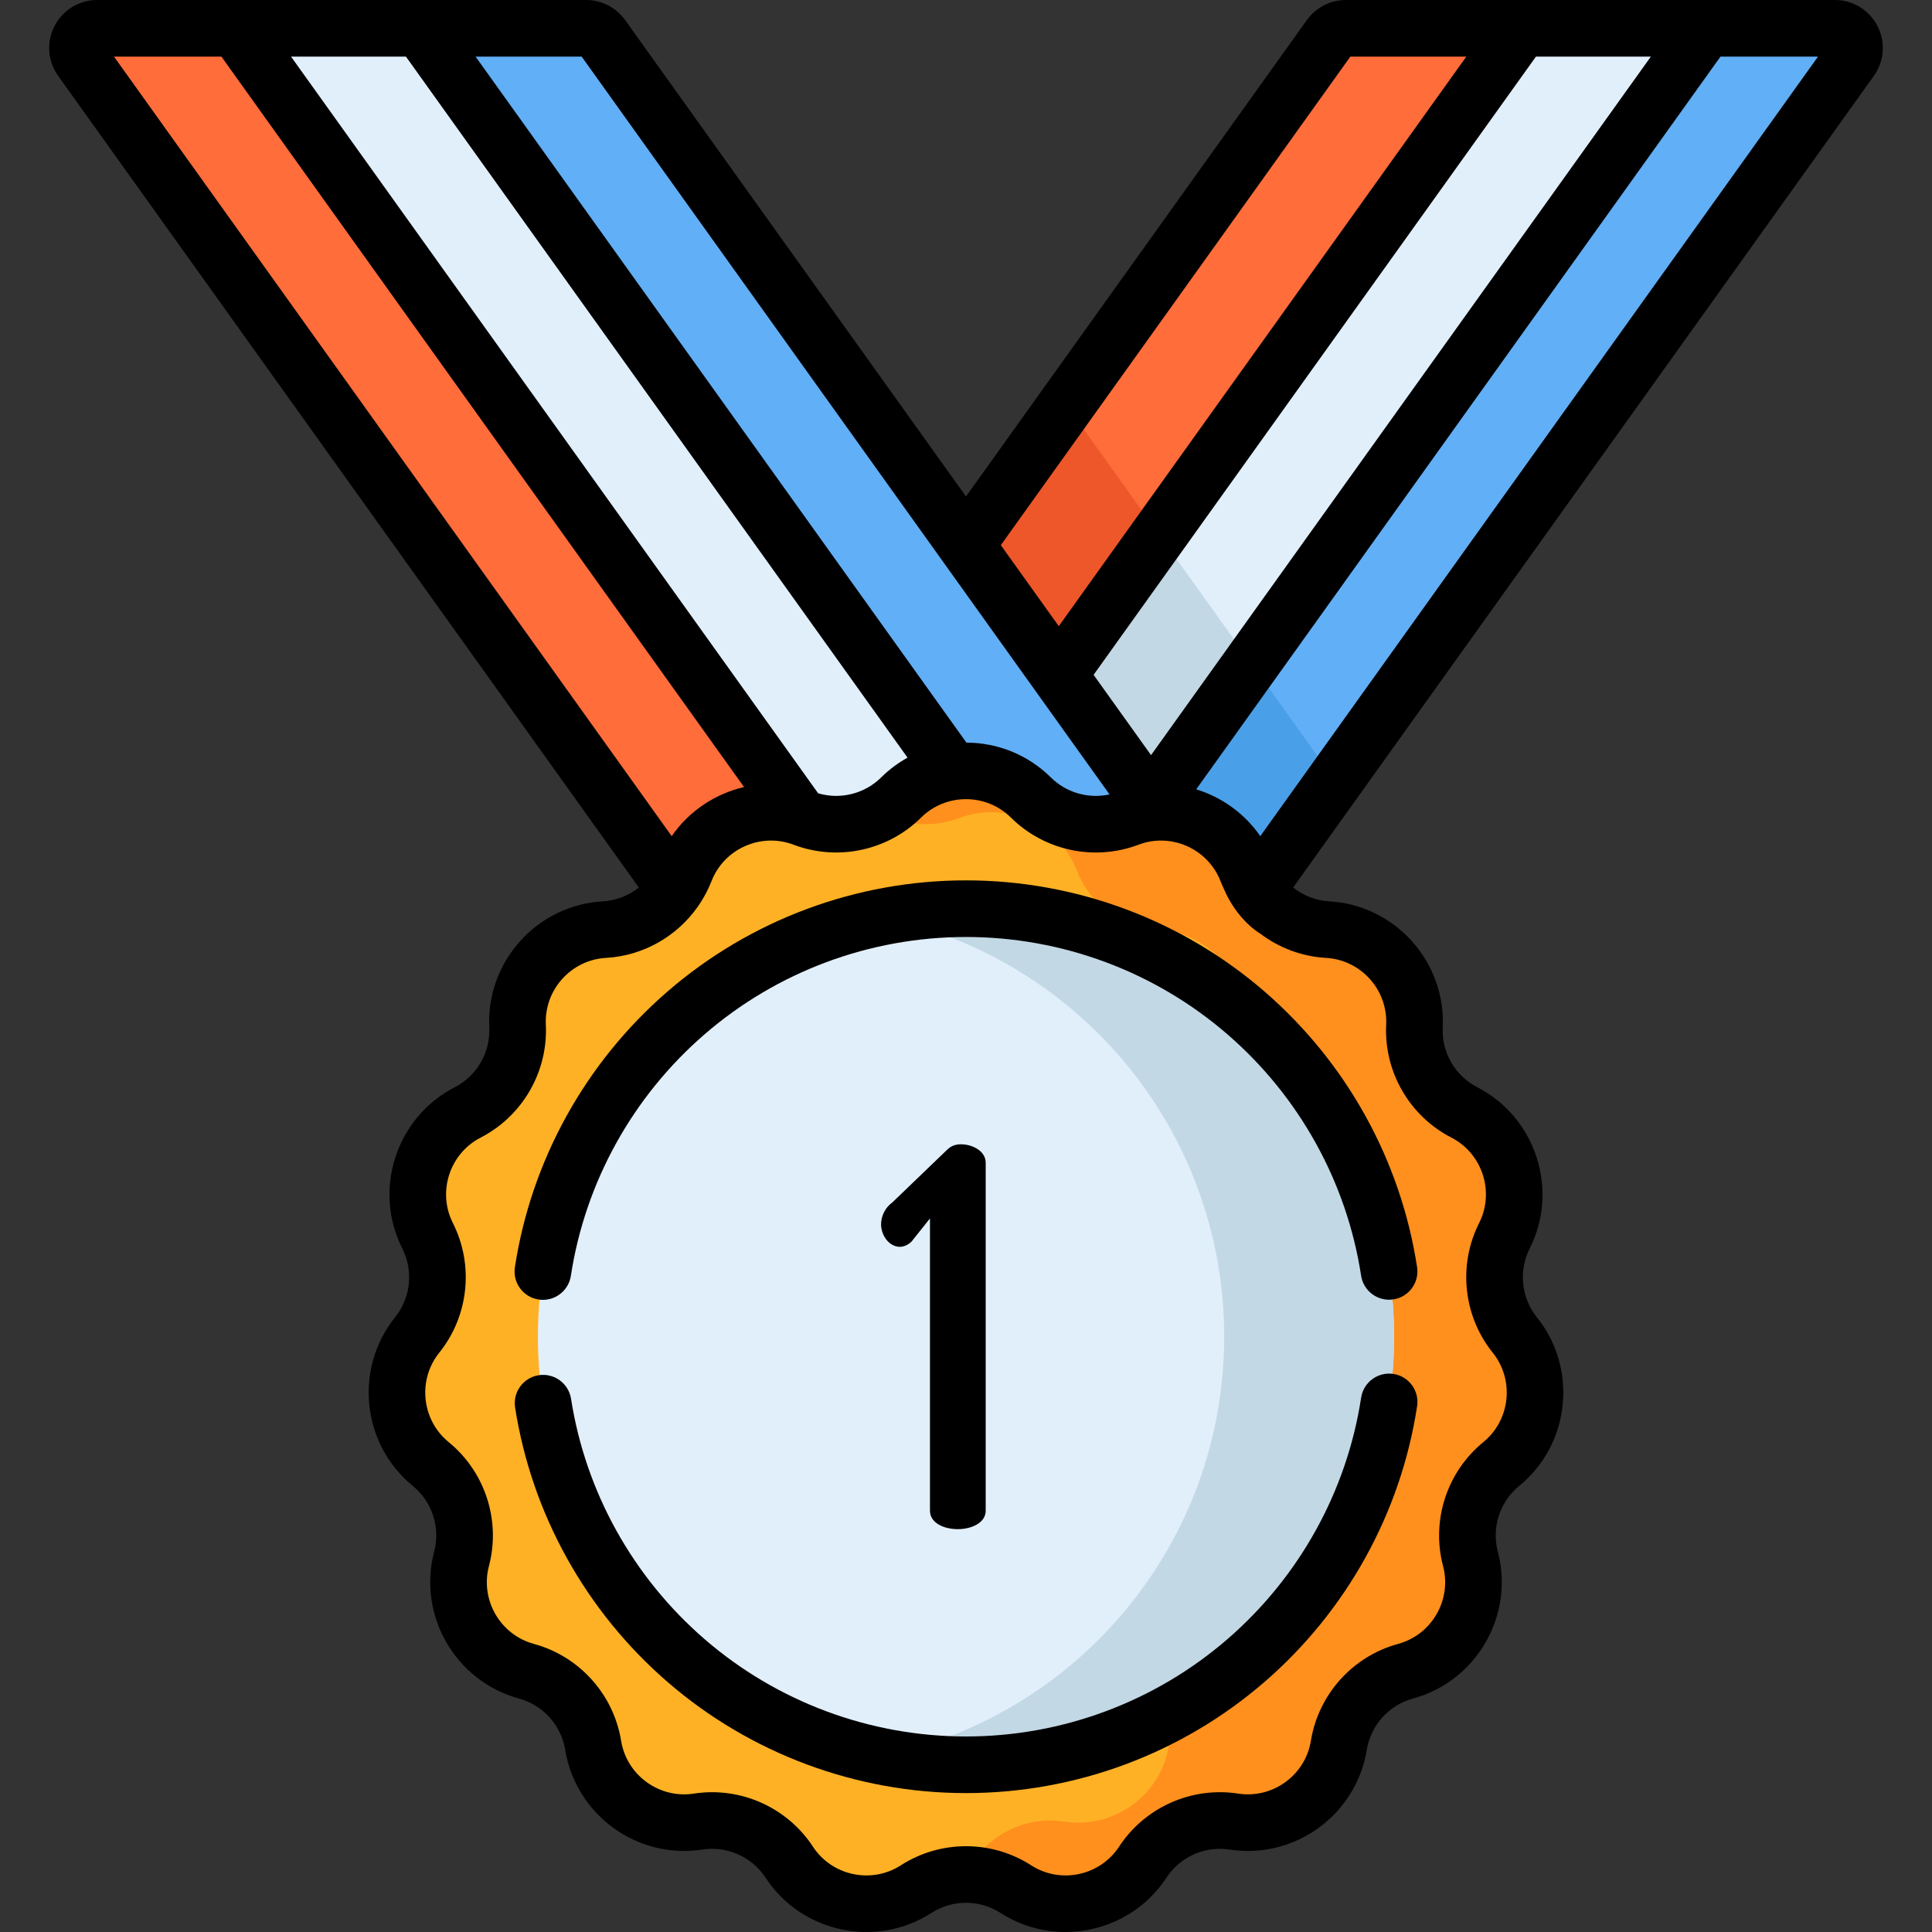
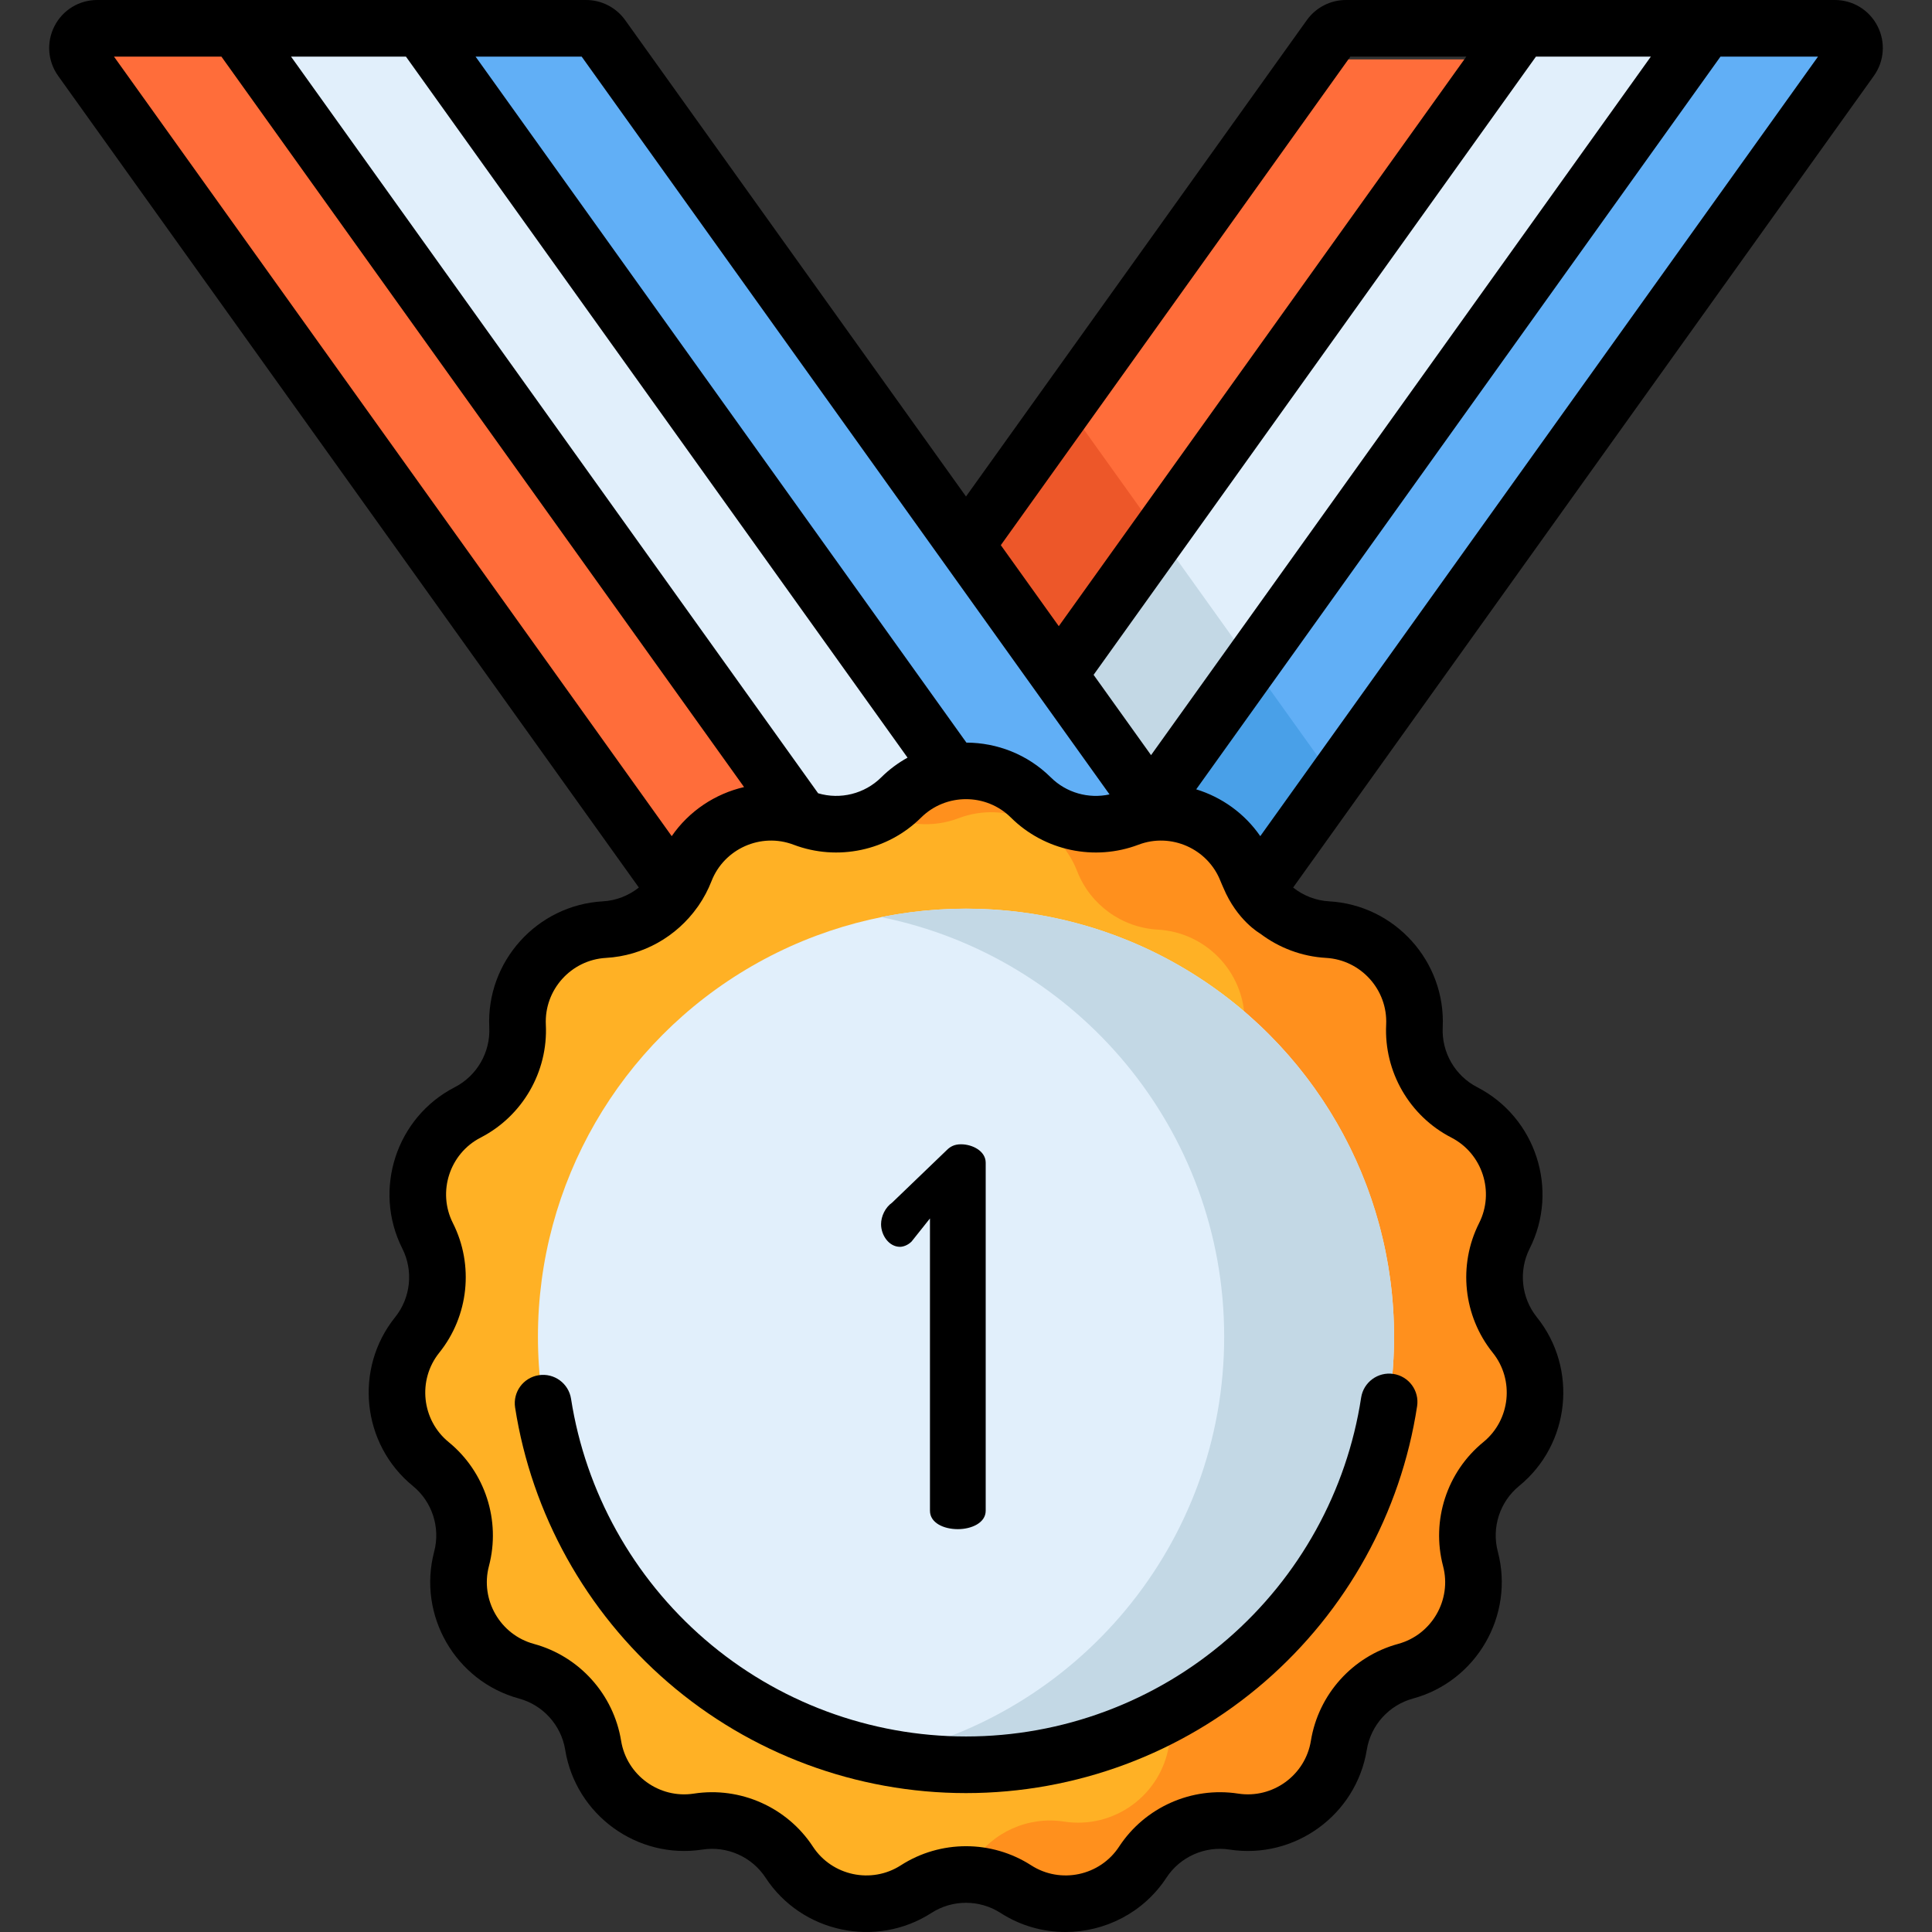
<svg xmlns="http://www.w3.org/2000/svg" version="1.1" id="Capa_1" x="0px" y="0px" viewBox="0 0 511.998 511.998" style="enable-background:new 0 0 511.998 511.998;" xml:space="preserve">
  <rect x="0" y="0" width="511.998" height="511.998" fill="#333333" stroke="none" />
-   <path style="fill:#FF6D3A;" d="M352.436,9.682L184.762,244.041h142.385L490.482,15.749c2.468-3.45,0.002-8.246-4.24-8.246H356.676  C354.994,7.503,353.415,8.314,352.436,9.682z" />
+   <path style="fill:#FF6D3A;" d="M352.436,9.682L184.762,244.041h142.385L490.482,15.749H356.676  C354.994,7.503,353.415,8.314,352.436,9.682z" />
  <polygon style="fill:#E1EFFB;" points="452.083,7.503 282.838,244.041 233.934,244.041 403.179,7.503 " />
  <g>
    <path style="fill:#61AFF6;" d="M486.242,7.503h-34.159L282.838,244.041h44.31L490.482,15.749   C492.95,12.299,490.484,7.503,486.242,7.503z" />
    <path style="fill:#61AFF6;" d="M21.516,15.749L184.85,244.04h142.388L159.564,9.682c-0.979-1.368-2.558-2.18-4.24-2.18H25.756   C21.514,7.503,19.048,12.299,21.516,15.749z" />
  </g>
  <polygon style="fill:#E1EFFB;" points="62.535,7.503 231.781,244.041 280.685,244.041 111.439,7.503 " />
  <path style="fill:#FF6D3A;" d="M25.756,7.503c-4.242,0-6.708,4.797-4.24,8.246L184.85,244.04h46.93L62.535,7.503H25.756z" />
  <polygon style="fill:#49A0E8;" points="331.621,175.861 305.039,213.012 327.193,243.977 345.464,218.44 353.774,206.824 " />
  <polygon style="fill:#C3D8E5;" points="305.039,213.012 331.621,175.861 307.17,141.686 280.588,178.837 " />
  <polygon style="fill:#ED5729;" points="307.17,141.686 282.581,107.319 256,144.471 280.588,178.837 " />
  <path style="fill:#FFB125;" d="M273.191,211.345L273.191,211.345c6.794,6.742,16.902,8.89,25.85,5.495l0,0  c12.534-4.756,26.558,1.488,31.411,13.985l0,0c3.465,8.922,11.824,14.996,21.381,15.534l0,0  c13.385,0.753,23.657,12.162,23.007,25.552l0,0c-0.464,9.56,4.703,18.509,13.214,22.887l0,0  c11.921,6.133,16.665,20.732,10.625,32.701l0,0c-4.312,8.545-3.232,18.822,2.762,26.283l0,0c8.396,10.451,6.792,25.718-3.594,34.195  l0,0c-7.415,6.052-10.608,15.88-8.167,25.134l0,0c3.42,12.963-4.256,26.257-17.192,29.777l0,0  c-9.236,2.513-16.15,10.192-17.684,19.64l0,0c-2.148,13.233-14.568,22.256-27.817,20.21l0,0  c-9.459-1.461-18.899,2.742-24.143,10.749l0,0c-7.345,11.215-22.361,14.407-33.632,7.149l0,0c-8.047-5.182-18.381-5.182-26.428,0  l0,0c-11.272,7.258-26.287,4.066-33.632-7.149l0,0c-5.244-8.007-14.684-12.21-24.143-10.749l0,0  c-13.249,2.046-25.669-6.977-27.817-20.21l0,0c-1.534-9.448-8.448-17.127-17.684-19.64l0,0  c-12.936-3.52-20.611-16.814-17.192-29.777l0,0c2.441-9.255-0.752-19.082-8.167-25.134l0,0c-10.386-8.477-11.99-23.744-3.594-34.195  l0,0c5.995-7.462,7.075-17.738,2.762-26.283l0,0c-6.04-11.969-1.296-26.568,10.625-32.701l0,0  c8.511-4.378,13.678-13.327,13.214-22.887l0,0c-0.65-13.39,9.622-24.799,23.007-25.552l0,0c9.556-0.538,17.916-6.612,21.381-15.534  l0,0c4.853-12.497,18.877-18.741,31.411-13.985l0,0c8.949,3.395,19.056,1.247,25.85-5.495l0,0  C248.323,201.902,263.675,201.902,273.191,211.345z" />
  <path style="fill:#FF901D;" d="M401.442,353.782L401.442,353.782c-5.995-7.462-7.075-17.738-2.762-26.283l0,0  c6.04-11.969,1.296-26.568-10.625-32.701l0,0c-8.511-4.378-13.678-13.327-13.214-22.887c0.65-13.391-9.622-24.799-23.007-25.552l0,0  c-9.556-0.538-17.916-6.612-21.381-15.534l0,0c-4.853-12.497-18.877-18.741-31.411-13.985l0,0  c-8.949,3.395-19.056,1.247-25.85-5.495l0,0c-9.516-9.443-24.867-9.443-34.384,0l0,0c-1.605,1.593-3.4,2.92-5.317,3.987  c6.194,3.45,13.699,4.1,20.534,1.507l0,0c12.534-4.756,26.558,1.488,31.411,13.985l0,0c3.465,8.922,11.825,14.996,21.381,15.534l0,0  c13.385,0.753,23.657,12.162,23.007,25.552c-0.464,9.56,4.703,18.509,13.214,22.887l0,0c11.921,6.133,16.665,20.732,10.625,32.701  l0,0c-4.312,8.545-3.232,18.822,2.762,26.283l0,0c8.396,10.451,6.792,25.718-3.594,34.195l0,0  c-7.415,6.052-10.608,15.88-8.167,25.135c3.42,12.963-4.256,26.257-17.192,29.777l0,0c-9.236,2.513-16.15,10.192-17.684,19.64  c-2.148,13.233-14.568,22.256-27.817,20.21c-9.459-1.461-18.899,2.742-24.143,10.749l0,0c-0.779,1.19-1.649,2.283-2.587,3.289  c4.846-0.15,9.727,1.126,13.972,3.86l0,0c11.272,7.258,26.287,4.066,33.632-7.149l0,0c5.244-8.007,14.684-12.21,24.143-10.749  c13.249,2.046,25.669-6.977,27.817-20.21c1.534-9.448,8.448-17.127,17.684-19.64l0,0c12.936-3.52,20.611-16.814,17.192-29.777  c-2.441-9.255,0.752-19.082,8.167-25.135l0,0C408.234,379.5,409.838,364.233,401.442,353.782z" />
  <circle style="fill:#E1EFFB;" cx="255.999" cy="354.25" r="113.44" />
  <path style="fill:#C3D8E5;" d="M255.999,240.807c-7.707,0-15.233,0.772-22.509,2.237c51.867,10.442,90.929,56.258,90.929,111.201  s-39.062,100.759-90.929,111.201c7.275,1.465,14.802,2.237,22.509,2.237c62.65,0,113.438-50.788,113.438-113.438  S318.649,240.807,255.999,240.807z" />
  <path d="M497.55,6.901C495.362,2.644,491.028,0,486.242,0H356.676c-4.094,0-7.96,1.988-10.342,5.316L256,131.576L165.666,5.317  C163.284,1.988,159.418,0,155.324,0H25.756c-4.786,0-9.12,2.645-11.308,6.901c-2.189,4.257-1.819,9.32,0.966,13.214l153.89,215.092  c-2.687,2.135-6.006,3.46-9.561,3.66c-17.432,0.981-30.926,15.968-30.08,33.407c0.32,6.605-3.272,12.827-9.152,15.851  c-15.526,7.987-21.758,27.166-13.891,42.753c2.979,5.903,2.227,13.048-1.914,18.204c-10.936,13.611-8.828,33.667,4.699,44.707  c5.123,4.181,7.343,11.014,5.655,17.408c-4.453,16.882,5.63,34.346,22.477,38.93c6.38,1.736,11.188,7.076,12.248,13.602  c2.798,17.234,19.112,29.087,36.367,26.423c6.535-1.008,13.1,1.914,16.722,7.445c9.566,14.607,29.291,18.8,43.971,9.346  c5.559-3.579,12.745-3.579,18.304,0c5.313,3.421,11.286,5.055,17.199,5.055c10.427,0,20.668-5.08,26.772-14.401  c3.622-5.532,10.186-8.453,16.722-7.445c17.254,2.666,33.569-9.189,36.367-26.422c1.06-6.527,5.867-11.867,12.248-13.603  c16.848-4.584,26.93-22.048,22.476-38.93c-1.686-6.394,0.533-13.227,5.656-17.408c13.527-11.04,15.635-31.096,4.699-44.707  c-4.141-5.155-4.892-12.301-1.914-18.203c7.867-15.587,1.635-34.766-13.891-42.754c-5.88-3.025-9.472-9.247-9.152-15.852  c0.846-17.439-12.647-32.425-30.079-33.406c-3.555-0.2-6.875-1.525-9.562-3.66L496.585,20.114  C499.369,16.221,499.739,11.158,497.55,6.901z M437.489,15.006l-132.45,185.112l-15.226-21.281L407.037,15.006H437.489z   M357.853,15.006h30.732L280.588,165.943l-15.362-21.472L357.853,15.006z M154.147,15.006l139.887,195.519  c-5.554,1.224-11.45-0.429-15.557-4.505c-6.17-6.122-14.265-9.194-22.369-9.221L126.033,15.006H154.147z M107.582,15.006  l132.928,185.78c-2.504,1.386-4.862,3.124-6.988,5.233c-4.393,4.359-10.834,5.947-16.71,4.207L77.13,15.006H107.582z M30.21,15.006  h28.468l138.506,193.577c-7.668,1.774-14.585,6.347-19.173,13.004L30.21,15.006z M351.411,253.85  c9.235,0.52,16.383,8.459,15.935,17.697c-0.605,12.468,6.176,24.213,17.276,29.923c8.225,4.231,11.526,14.391,7.359,22.649  c-5.624,11.143-4.207,24.631,3.612,34.362c5.793,7.211,4.677,17.835-2.489,23.684c-9.671,7.893-13.862,20.791-10.678,32.861  c2.36,8.943-2.982,18.194-11.906,20.623c-12.044,3.277-21.119,13.356-23.121,25.677c-1.481,9.13-10.131,15.407-19.265,13.998  c-12.339-1.904-24.726,3.611-31.566,14.054c-5.066,7.738-15.514,9.959-23.293,4.951c-5.248-3.379-11.261-5.068-17.276-5.068  c-6.014,0-12.029,1.69-17.276,5.068c-7.777,5.007-18.227,2.786-23.293-4.952c-6.84-10.441-19.232-15.959-31.566-14.053  c-9.141,1.41-17.783-4.868-19.265-13.999c-2.002-12.321-11.077-22.399-23.121-25.676c-8.924-2.429-14.266-11.68-11.907-20.623  c3.185-12.069-1.006-24.968-10.677-32.861c-7.166-5.849-8.282-16.474-2.489-23.684c7.818-9.731,9.236-23.219,3.612-34.363  c-4.167-8.257-0.866-18.417,7.359-22.648c11.1-5.71,17.881-17.455,17.276-29.923c-0.448-9.239,6.7-17.177,15.935-17.697  c9.822-0.553,18.704-5.635,24.245-13.454c0.104-0.133,0.2-0.27,0.294-0.409c1.362-1.989,2.519-4.142,3.414-6.447  c3.348-8.622,13.107-12.968,21.755-9.686c11.669,4.427,24.935,1.608,33.797-7.184c6.565-6.515,17.249-6.515,23.814,0  c8.862,8.792,22.129,11.613,33.798,7.184c8.644-3.281,18.406,1.063,21.754,9.686c0.228,0.586,0.503,1.148,0.743,1.723  c3.638,8.713,9.761,12.146,9.761,12.146C338.925,251.165,344.964,253.486,351.411,253.85z M333.986,221.587  c-4.146-6.015-10.195-10.323-16.98-12.407L455.941,15.006h25.847L333.986,221.587z" />
-   <path d="M176.85,262.798c-21.731,18.824-36.078,44.763-40.398,73.038c-0.626,4.096,2.187,7.924,6.284,8.55  c0.384,0.059,0.766,0.087,1.143,0.087c3.643,0,6.84-2.658,7.407-6.371c3.782-24.755,16.35-47.47,35.389-63.962  c19.229-16.657,43.849-25.83,69.324-25.83c25.47,0,50.085,9.169,69.312,25.82c19.038,16.485,31.609,39.193,35.397,63.94  c0.627,4.095,4.46,6.912,8.552,6.281c4.096-0.627,6.909-4.456,6.282-8.552c-4.329-28.267-18.679-54.196-40.407-73.012  c-21.955-19.012-50.059-29.482-79.136-29.482C226.916,233.304,198.806,243.779,176.85,262.798z" />
  <path d="M369.263,364.104c-4.088-0.624-7.924,2.187-8.55,6.284c-3.782,24.755-16.35,47.47-35.389,63.962  c-19.229,16.657-43.849,25.83-69.324,25.83c-25.42,0-50-9.138-69.21-25.731c-19.017-16.426-31.609-39.066-35.456-63.748  c-0.637-4.094-4.468-6.898-8.569-6.258c-4.094,0.638-6.896,4.475-6.257,8.569c4.394,28.194,18.768,54.046,40.473,72.794  c21.935,18.947,49.998,29.381,79.018,29.381c29.083,0,57.193-10.474,79.149-29.494c21.731-18.824,36.078-44.763,40.398-73.038  C376.173,368.557,373.359,364.729,369.263,364.104z" />
  <path d="M246.448,322.894l-4.877,6.131c-0.975,0.975-2.229,1.394-3.065,1.394c-2.926,0-5.016-3.066-5.016-5.992  c0-2.09,1.115-4.459,2.926-5.713l14.491-13.934c0.975-0.975,2.09-1.533,3.762-1.533c3.065,0,6.549,1.811,6.549,4.877v92.24  c0,3.205-3.762,4.877-7.385,4.877c-3.762,0-7.385-1.672-7.385-4.877V322.894z" />
  <g>
</g>
  <g>
</g>
  <g>
</g>
  <g>
</g>
  <g>
</g>
  <g>
</g>
  <g>
</g>
  <g>
</g>
  <g>
</g>
  <g>
</g>
  <g>
</g>
  <g>
</g>
  <g>
</g>
  <g>
</g>
  <g>
</g>
</svg>